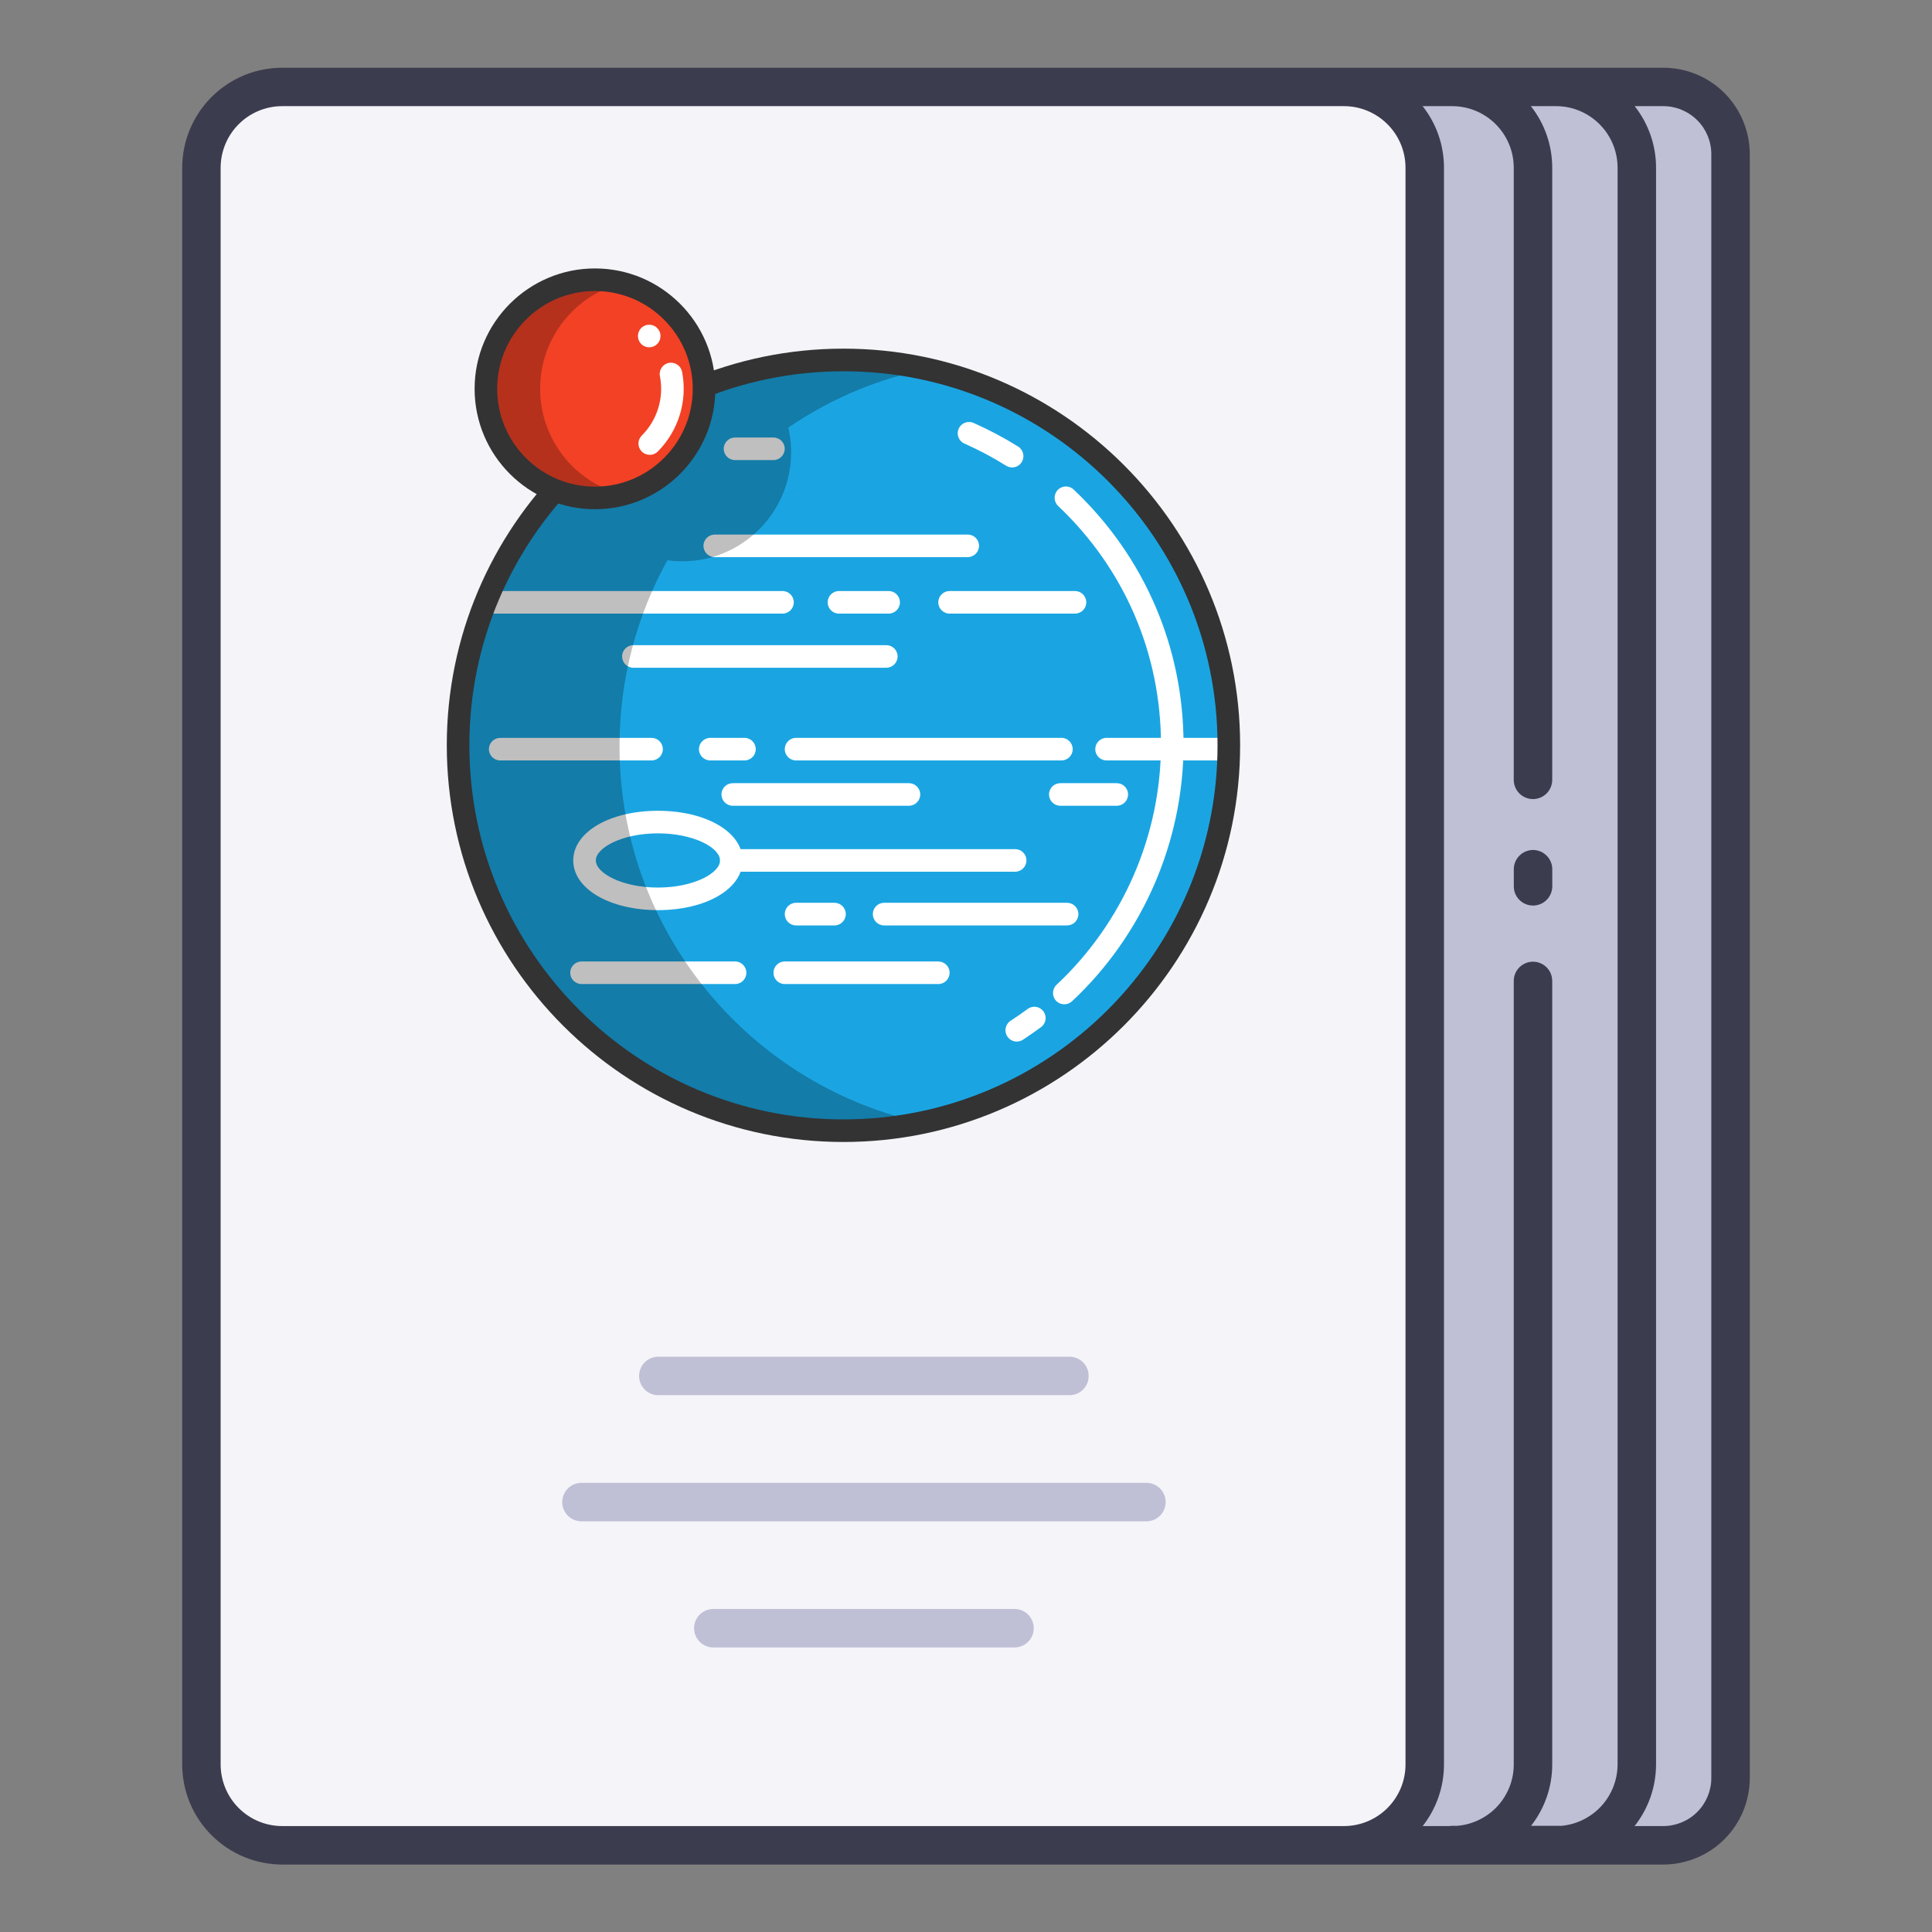
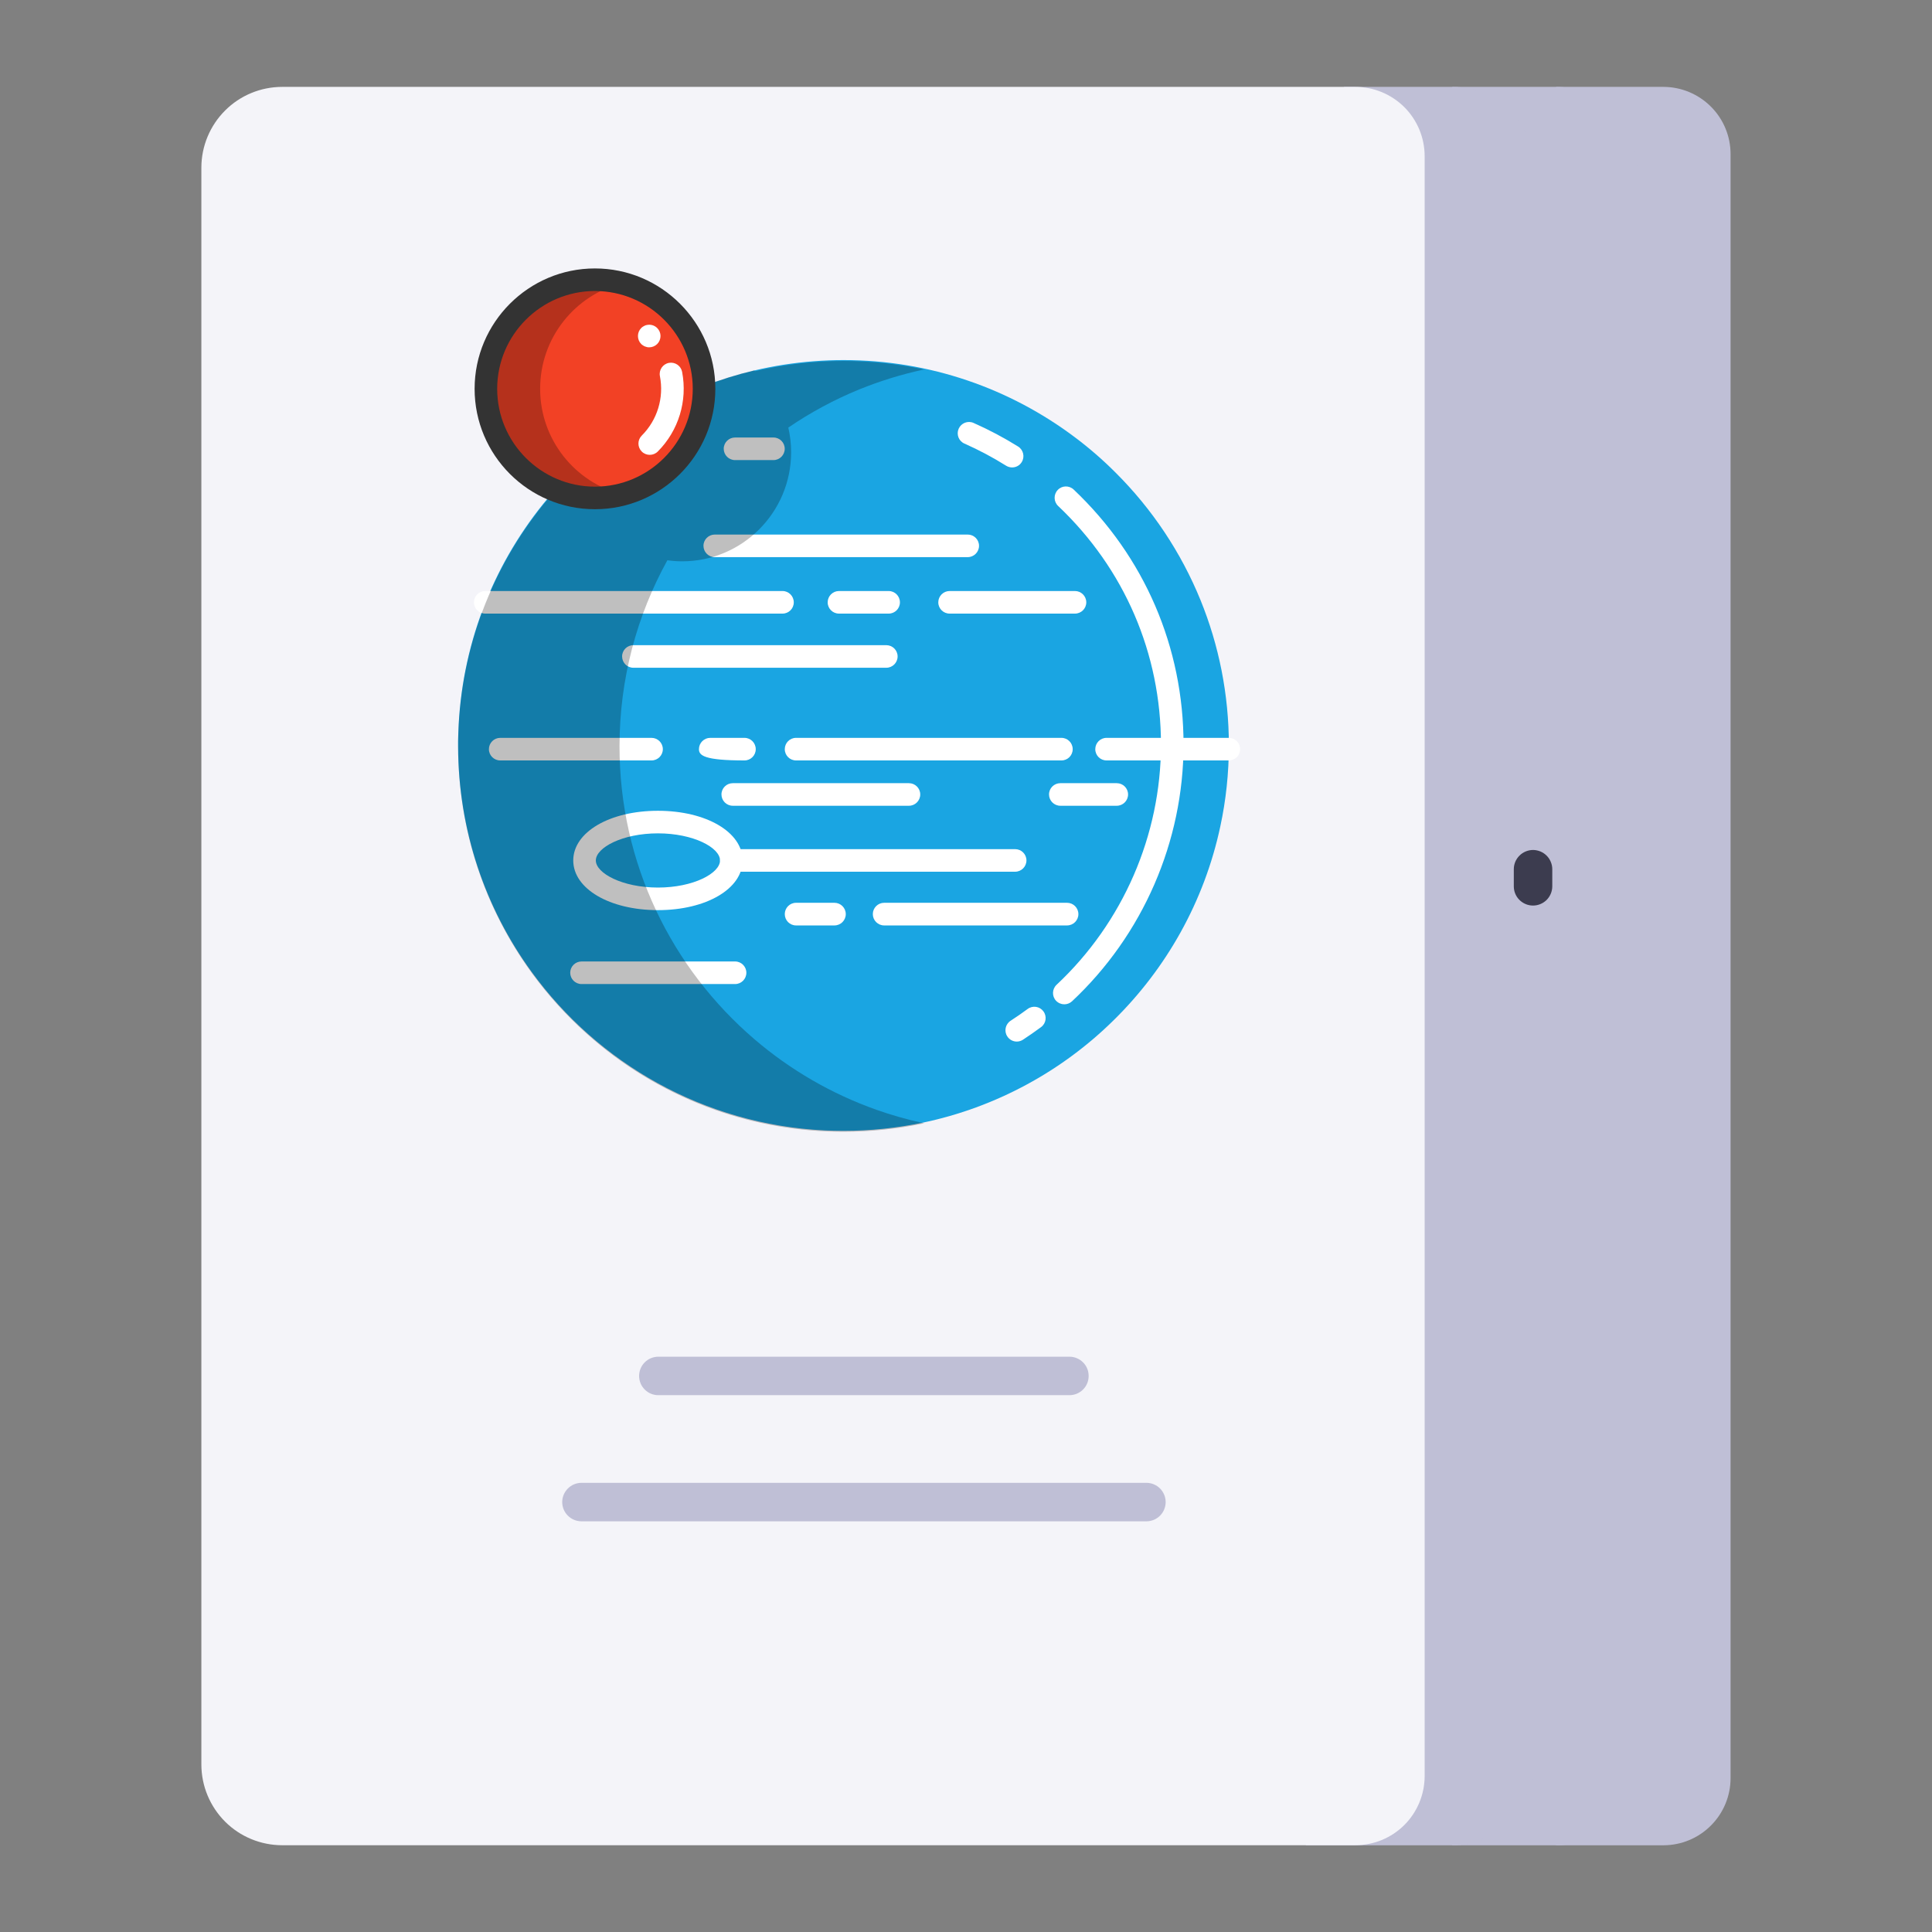
<svg xmlns="http://www.w3.org/2000/svg" width="35" height="35" viewBox="0 0 35 35" fill="none">
  <rect x="0" y="0" width="35" height="35" fill="#808080" stroke="none" />
  <path d="M28.189 33.429H30.133C30.456 33.429 30.766 33.301 30.994 33.072C31.223 32.844 31.351 32.534 31.351 32.212V2.792C31.351 2.469 31.223 2.159 30.994 1.931C30.766 1.703 30.456 1.574 30.133 1.574H28.189V33.429Z" fill="#BFBFD6" />
  <path d="M26.309 33.429H28.189C28.578 33.429 28.95 33.275 29.224 33C29.499 32.726 29.653 32.354 29.653 31.966V3.038C29.653 2.649 29.499 2.277 29.224 2.003C28.95 1.728 28.578 1.574 28.189 1.574H26.309V33.429Z" fill="#BFBFD6" />
  <path d="M23.658 33.429H26.309C26.697 33.429 27.07 33.275 27.344 33C27.618 32.726 27.773 32.354 27.773 31.966V3.038C27.773 2.649 27.618 2.277 27.344 2.003C27.07 1.728 26.697 1.574 26.309 1.574H24.348L23.658 33.429Z" fill="#BFBFD6" />
  <path d="M5.112 1.574H24.554C24.887 1.574 25.206 1.707 25.442 1.942C25.677 2.178 25.809 2.497 25.809 2.83V32.173C25.809 32.506 25.677 32.825 25.442 33.061C25.206 33.296 24.887 33.428 24.554 33.428H5.112C4.724 33.428 4.351 33.274 4.077 33C3.803 32.725 3.648 32.353 3.648 31.965V3.038C3.648 2.649 3.803 2.277 4.077 2.003C4.351 1.728 4.724 1.574 5.112 1.574Z" fill="#F4F4F9" />
  <path d="M19.374 25.275H11.927C11.834 25.275 11.745 25.238 11.68 25.173C11.615 25.108 11.578 25.019 11.578 24.927C11.578 24.834 11.615 24.745 11.68 24.68C11.745 24.615 11.834 24.578 11.927 24.578H19.374C19.466 24.578 19.555 24.615 19.62 24.68C19.686 24.745 19.722 24.834 19.722 24.927C19.722 25.019 19.686 25.108 19.62 25.173C19.555 25.238 19.466 25.275 19.374 25.275Z" fill="#BFBFD6" />
-   <path d="M18.379 29.845H12.922C12.83 29.845 12.742 29.808 12.676 29.743C12.611 29.678 12.574 29.589 12.574 29.497C12.574 29.404 12.611 29.316 12.676 29.25C12.742 29.185 12.83 29.148 12.922 29.148H18.379C18.471 29.148 18.56 29.185 18.625 29.25C18.691 29.316 18.727 29.404 18.727 29.497C18.727 29.589 18.691 29.678 18.625 29.743C18.56 29.808 18.471 29.845 18.379 29.845Z" fill="#BFBFD6" />
  <path d="M20.769 27.56H10.534C10.442 27.56 10.353 27.523 10.288 27.458C10.222 27.393 10.185 27.304 10.185 27.212C10.185 27.119 10.222 27.031 10.288 26.965C10.353 26.9 10.442 26.863 10.534 26.863H20.769C20.861 26.863 20.95 26.9 21.015 26.965C21.08 27.031 21.117 27.119 21.117 27.212C21.117 27.304 21.08 27.393 21.015 27.458C20.95 27.523 20.861 27.56 20.769 27.56Z" fill="#BFBFD6" />
  <path d="M27.772 16.405C27.68 16.405 27.591 16.368 27.526 16.303C27.46 16.238 27.424 16.149 27.424 16.057V15.747C27.424 15.701 27.433 15.656 27.45 15.614C27.468 15.571 27.494 15.533 27.526 15.501C27.558 15.468 27.597 15.443 27.639 15.425C27.681 15.408 27.727 15.398 27.772 15.398C27.818 15.398 27.863 15.408 27.906 15.425C27.948 15.443 27.986 15.468 28.019 15.501C28.051 15.533 28.077 15.571 28.094 15.614C28.112 15.656 28.121 15.701 28.121 15.747V16.056C28.121 16.102 28.112 16.147 28.094 16.19C28.077 16.232 28.051 16.27 28.019 16.303C27.986 16.335 27.948 16.361 27.906 16.378C27.863 16.396 27.818 16.405 27.772 16.405Z" fill="#3C3C4F" />
-   <path d="M30.133 33.778C30.548 33.777 30.946 33.612 31.24 33.319C31.533 33.025 31.698 32.627 31.699 32.212V2.792C31.698 2.377 31.533 1.979 31.24 1.685C30.946 1.392 30.548 1.227 30.133 1.227H5.113C4.632 1.227 4.172 1.418 3.832 1.758C3.493 2.097 3.301 2.558 3.301 3.038V31.966C3.301 32.446 3.492 32.907 3.832 33.246C4.172 33.586 4.632 33.777 5.113 33.778H30.133ZM25.772 1.923H26.308C26.604 1.923 26.887 2.041 27.096 2.25C27.305 2.459 27.423 2.742 27.423 3.038V14.128C27.423 14.22 27.46 14.309 27.525 14.374C27.59 14.439 27.679 14.476 27.771 14.476C27.864 14.476 27.953 14.439 28.018 14.374C28.083 14.309 28.12 14.22 28.12 14.128V3.038C28.12 2.633 27.984 2.24 27.733 1.923H28.189C28.485 1.923 28.768 2.041 28.977 2.25C29.186 2.459 29.304 2.742 29.304 3.038V31.966C29.303 32.243 29.199 32.51 29.013 32.715C28.826 32.92 28.57 33.049 28.294 33.076H27.737C27.985 32.759 28.12 32.368 28.12 31.966V17.771C28.12 17.678 28.084 17.59 28.018 17.524C27.953 17.459 27.864 17.422 27.772 17.422C27.679 17.422 27.591 17.459 27.525 17.524C27.46 17.59 27.423 17.678 27.423 17.771V31.966C27.423 32.245 27.318 32.513 27.13 32.719C26.941 32.924 26.682 33.052 26.404 33.076H26.308C26.292 33.076 26.276 33.078 26.26 33.081H25.773C26.023 32.763 26.159 32.37 26.159 31.966V3.038C26.159 2.633 26.023 2.24 25.772 1.923ZM31.002 2.792V32.212C31.002 32.442 30.91 32.663 30.747 32.826C30.584 32.989 30.363 33.08 30.133 33.081H29.612C29.863 32.763 30 32.37 30.001 31.966V3.038C30.001 2.633 29.864 2.24 29.614 1.923H30.133C30.363 1.923 30.584 2.015 30.747 2.178C30.91 2.34 31.002 2.561 31.002 2.792H31.002ZM3.997 31.966V3.038C3.998 2.742 4.115 2.459 4.324 2.25C4.533 2.041 4.817 1.923 5.113 1.923H24.347C24.642 1.923 24.926 2.041 25.135 2.25C25.344 2.459 25.462 2.742 25.462 3.038V31.966C25.462 32.261 25.344 32.545 25.135 32.754C24.926 32.963 24.642 33.081 24.347 33.081H5.113C4.817 33.081 4.533 32.963 4.324 32.754C4.115 32.545 3.998 32.261 3.997 31.966Z" fill="#3C3C4F" />
  <g clip-path="url(#clip0_239_31227)">
    <path d="M22.262 13.505C22.262 14.008 22.209 14.499 22.107 14.972C21.816 16.335 21.126 17.551 20.166 18.491C19.703 18.946 19.175 19.337 18.599 19.648C18.012 19.966 17.375 20.202 16.703 20.341C16.243 20.436 15.768 20.486 15.28 20.486C15.163 20.486 15.047 20.483 14.932 20.478C12.752 20.37 10.836 19.264 9.631 17.607C8.796 16.46 8.303 15.048 8.299 13.522C8.299 13.49 8.299 13.458 8.299 13.425C8.3 13.399 8.3 13.372 8.301 13.346C8.301 13.323 8.302 13.3 8.303 13.276C8.353 11.71 8.919 10.274 9.837 9.133C10.014 8.913 10.203 8.705 10.405 8.508C11.294 7.641 12.413 7.008 13.663 6.712C14.014 6.629 14.375 6.572 14.744 6.544C14.921 6.53 15.1 6.523 15.28 6.523C16.852 6.523 18.302 7.043 19.469 7.919C19.732 8.116 19.981 8.332 20.213 8.565C20.869 9.219 21.395 10.003 21.75 10.875C22.08 11.687 22.262 12.575 22.262 13.505Z" fill="#1AA5E2" />
    <path d="M18.336 8.468C18.299 8.468 18.261 8.458 18.227 8.437C17.986 8.286 17.732 8.151 17.472 8.036C17.368 7.991 17.322 7.87 17.367 7.767C17.413 7.663 17.534 7.616 17.637 7.662C17.915 7.785 18.187 7.929 18.445 8.09C18.54 8.15 18.569 8.277 18.509 8.372C18.471 8.434 18.404 8.468 18.336 8.468Z" fill="white" />
    <path d="M19.281 18.194C19.226 18.194 19.172 18.172 19.131 18.129C19.054 18.047 19.059 17.917 19.141 17.84C20.343 16.715 21.032 15.13 21.032 13.489C21.032 11.84 20.371 10.304 19.169 9.166C19.087 9.088 19.084 8.958 19.162 8.876C19.239 8.794 19.369 8.791 19.451 8.869C20.735 10.085 21.441 11.726 21.441 13.489C21.441 15.243 20.705 16.937 19.421 18.139C19.381 18.176 19.331 18.194 19.281 18.194Z" fill="white" />
    <path d="M18.42 18.869C18.353 18.869 18.287 18.836 18.248 18.775C18.186 18.681 18.213 18.554 18.308 18.492C18.412 18.425 18.516 18.353 18.616 18.279C18.707 18.211 18.835 18.23 18.902 18.321C18.97 18.412 18.951 18.54 18.86 18.607C18.753 18.686 18.642 18.763 18.531 18.836C18.497 18.858 18.458 18.869 18.42 18.869Z" fill="white" />
    <path d="M14.176 11.116H8.79C8.678 11.116 8.586 11.025 8.586 10.912C8.586 10.799 8.678 10.707 8.79 10.707H14.176C14.289 10.707 14.38 10.799 14.38 10.912C14.38 11.025 14.289 11.116 14.176 11.116Z" fill="white" />
    <path d="M16.056 12.097H11.474C11.361 12.097 11.27 12.005 11.27 11.892C11.27 11.779 11.361 11.688 11.474 11.688H16.056C16.169 11.688 16.261 11.779 16.261 11.892C16.261 12.005 16.169 12.097 16.056 12.097Z" fill="white" />
    <path d="M17.531 10.093H12.949C12.836 10.093 12.744 10.001 12.744 9.888C12.744 9.775 12.836 9.684 12.949 9.684H17.531C17.644 9.684 17.736 9.775 17.736 9.888C17.736 10.001 17.644 10.093 17.531 10.093Z" fill="white" />
    <path d="M19.474 11.116H17.203C17.09 11.116 16.998 11.025 16.998 10.912C16.998 10.799 17.09 10.707 17.203 10.707H19.474C19.587 10.707 19.679 10.799 19.679 10.912C19.679 11.025 19.587 11.116 19.474 11.116Z" fill="white" />
    <path d="M22.261 13.776H20.046C19.933 13.776 19.842 13.685 19.842 13.572C19.842 13.459 19.933 13.367 20.046 13.367H22.261C22.374 13.367 22.466 13.459 22.466 13.572C22.466 13.685 22.374 13.776 22.261 13.776Z" fill="white" />
    <path d="M19.229 13.776H14.421C14.308 13.776 14.217 13.685 14.217 13.572C14.217 13.459 14.308 13.367 14.421 13.367H19.229C19.342 13.367 19.433 13.459 19.433 13.572C19.433 13.685 19.342 13.776 19.229 13.776Z" fill="white" />
    <path d="M16.466 14.597H13.275C13.162 14.597 13.07 14.505 13.07 14.392C13.07 14.279 13.162 14.188 13.275 14.188H16.466C16.579 14.188 16.671 14.279 16.671 14.392C16.671 14.505 16.579 14.597 16.466 14.597Z" fill="white" />
    <path d="M20.231 14.597H19.209C19.096 14.597 19.004 14.505 19.004 14.392C19.004 14.279 19.096 14.188 19.209 14.188H20.231C20.344 14.188 20.436 14.279 20.436 14.392C20.436 14.505 20.344 14.597 20.231 14.597Z" fill="white" />
    <path d="M11.803 13.776H9.062C8.949 13.776 8.857 13.685 8.857 13.572C8.857 13.459 8.949 13.367 9.062 13.367H11.803C11.916 13.367 12.008 13.459 12.008 13.572C12.008 13.685 11.916 13.776 11.803 13.776Z" fill="white" />
-     <path d="M13.487 13.776H12.867C12.754 13.776 12.662 13.685 12.662 13.572C12.662 13.459 12.754 13.367 12.867 13.367H13.487C13.6 13.367 13.691 13.459 13.691 13.572C13.691 13.685 13.6 13.776 13.487 13.776Z" fill="white" />
+     <path d="M13.487 13.776C12.754 13.776 12.662 13.685 12.662 13.572C12.662 13.459 12.754 13.367 12.867 13.367H13.487C13.6 13.367 13.691 13.459 13.691 13.572C13.691 13.685 13.6 13.776 13.487 13.776Z" fill="white" />
    <path d="M16.099 11.116H15.199C15.086 11.116 14.994 11.025 14.994 10.912C14.994 10.799 15.086 10.707 15.199 10.707H16.099C16.212 10.707 16.303 10.799 16.303 10.912C16.303 11.025 16.212 11.116 16.099 11.116Z" fill="white" />
    <path d="M19.331 16.765H16.017C15.904 16.765 15.812 16.673 15.812 16.56C15.812 16.447 15.904 16.355 16.017 16.355H19.331C19.444 16.355 19.536 16.447 19.536 16.56C19.536 16.673 19.444 16.765 19.331 16.765Z" fill="white" />
    <path d="M13.317 17.827H10.535C10.422 17.827 10.33 17.735 10.33 17.622C10.33 17.51 10.422 17.418 10.535 17.418H13.317C13.43 17.418 13.521 17.51 13.521 17.622C13.521 17.735 13.43 17.827 13.317 17.827Z" fill="white" />
-     <path d="M16.998 17.827H14.216C14.103 17.827 14.012 17.735 14.012 17.622C14.012 17.51 14.103 17.418 14.216 17.418H16.998C17.111 17.418 17.203 17.51 17.203 17.622C17.203 17.735 17.111 17.827 16.998 17.827Z" fill="white" />
    <path d="M15.117 16.765H14.421C14.308 16.765 14.217 16.673 14.217 16.56C14.217 16.447 14.308 16.355 14.421 16.355H15.117C15.23 16.355 15.322 16.447 15.322 16.56C15.322 16.673 15.23 16.765 15.117 16.765Z" fill="white" />
    <path d="M14.012 8.335H13.316C13.203 8.335 13.111 8.243 13.111 8.13C13.111 8.017 13.203 7.926 13.316 7.926H14.012C14.125 7.926 14.216 8.017 14.216 8.13C14.216 8.243 14.125 8.335 14.012 8.335Z" fill="white" />
    <path d="M11.919 16.488C11.044 16.488 10.385 16.101 10.385 15.588C10.385 15.075 11.044 14.688 11.919 14.688C12.794 14.688 13.453 15.075 13.453 15.588C13.453 16.101 12.794 16.488 11.919 16.488ZM11.919 15.097C11.275 15.097 10.794 15.356 10.794 15.588C10.794 15.819 11.275 16.079 11.919 16.079C12.563 16.079 13.044 15.819 13.044 15.588C13.044 15.356 12.563 15.097 11.919 15.097Z" fill="white" />
    <path d="M18.39 15.792H13.249C13.136 15.792 13.045 15.7 13.045 15.587C13.045 15.474 13.136 15.383 13.249 15.383H18.39C18.503 15.383 18.595 15.474 18.595 15.587C18.595 15.7 18.503 15.792 18.39 15.792Z" fill="white" />
    <path opacity="0.25" d="M16.703 20.34C16.716 20.343 16.729 20.346 16.742 20.349C16.271 20.449 15.781 20.502 15.28 20.502C14.464 20.502 13.681 20.362 12.953 20.105C12.136 19.816 11.389 19.38 10.745 18.828C9.284 17.578 8.346 15.737 8.301 13.675C8.3 13.623 8.299 13.572 8.299 13.521C8.299 13.488 8.299 13.456 8.299 13.424C8.3 13.397 8.3 13.371 8.301 13.345C8.346 11.53 9.083 9.888 10.258 8.671C10.307 8.621 10.357 8.571 10.408 8.522C10.407 8.517 10.406 8.512 10.405 8.507C11.294 7.639 12.413 7.007 13.663 6.71C13.668 6.715 13.673 6.719 13.678 6.724C14.193 6.604 14.729 6.539 15.28 6.539C15.782 6.539 16.271 6.593 16.742 6.693C16.336 6.78 15.942 6.902 15.565 7.055C15.111 7.241 14.681 7.473 14.281 7.746C14.314 7.889 14.332 8.039 14.332 8.192C14.332 9.284 13.447 10.169 12.356 10.169C12.266 10.169 12.177 10.162 12.09 10.15C11.538 11.15 11.223 12.298 11.223 13.521C11.223 15.645 12.172 17.547 13.669 18.828C14.314 19.38 15.061 19.816 15.878 20.105C16.146 20.2 16.421 20.278 16.703 20.34Z" fill="black" />
-     <path d="M15.28 20.688C11.317 20.688 8.094 17.465 8.094 13.502C8.094 9.54 11.317 6.316 15.28 6.316C19.242 6.316 22.466 9.54 22.466 13.502C22.466 17.465 19.242 20.688 15.28 20.688ZM15.28 6.726C11.543 6.726 8.503 9.766 8.503 13.502C8.503 17.239 11.543 20.279 15.28 20.279C19.017 20.279 22.057 17.239 22.057 13.502C22.057 9.766 19.017 6.726 15.28 6.726Z" fill="#333333" />
    <path d="M10.779 9.019C11.87 9.019 12.755 8.134 12.755 7.043C12.755 5.951 11.87 5.066 10.779 5.066C9.688 5.066 8.803 5.951 8.803 7.043C8.803 8.134 9.688 9.019 10.779 9.019Z" fill="#F24125" />
    <path opacity="0.25" d="M8.803 7.043C8.803 8.134 9.687 9.019 10.779 9.019C10.948 9.019 11.113 8.998 11.27 8.958C10.416 8.739 9.785 7.965 9.785 7.043C9.785 6.12 10.416 5.346 11.27 5.128C11.113 5.088 10.948 5.066 10.779 5.066C9.687 5.066 8.803 5.951 8.803 7.043Z" fill="black" />
    <path d="M11.771 8.24C11.719 8.24 11.666 8.22 11.626 8.18C11.546 8.1 11.546 7.971 11.626 7.891C11.908 7.609 12.031 7.207 11.955 6.814C11.933 6.703 12.006 6.596 12.117 6.574C12.228 6.553 12.335 6.625 12.357 6.736C12.458 7.263 12.293 7.802 11.916 8.18C11.876 8.22 11.823 8.24 11.771 8.24Z" fill="white" />
    <path d="M10.778 9.225C9.576 9.225 8.598 8.247 8.598 7.044C8.598 5.842 9.576 4.863 10.778 4.863C11.981 4.863 12.959 5.842 12.959 7.044C12.959 8.247 11.981 9.225 10.778 9.225ZM10.778 5.272C9.802 5.272 9.007 6.067 9.007 7.044C9.007 8.021 9.802 8.816 10.778 8.816C11.755 8.816 12.55 8.021 12.55 7.044C12.55 6.067 11.755 5.272 10.778 5.272Z" fill="#333333" />
    <path d="M11.761 6.292C11.748 6.292 11.734 6.291 11.721 6.288C11.708 6.285 11.695 6.281 11.683 6.276C11.671 6.271 11.659 6.265 11.648 6.257C11.636 6.25 11.626 6.241 11.616 6.232C11.578 6.194 11.557 6.141 11.557 6.087C11.557 6.033 11.578 5.981 11.616 5.943C11.626 5.933 11.636 5.924 11.648 5.917C11.659 5.91 11.671 5.904 11.683 5.898C11.695 5.893 11.708 5.889 11.721 5.887C11.788 5.873 11.859 5.895 11.906 5.943C11.944 5.981 11.966 6.033 11.966 6.087C11.966 6.141 11.944 6.194 11.906 6.232C11.868 6.27 11.815 6.292 11.761 6.292Z" fill="white" />
  </g>
  <defs>
    <clipPath id="clip0_239_31227">
      <rect width="15.826" height="15.826" fill="white" transform="translate(7.367 4.863)" />
    </clipPath>
  </defs>
</svg>